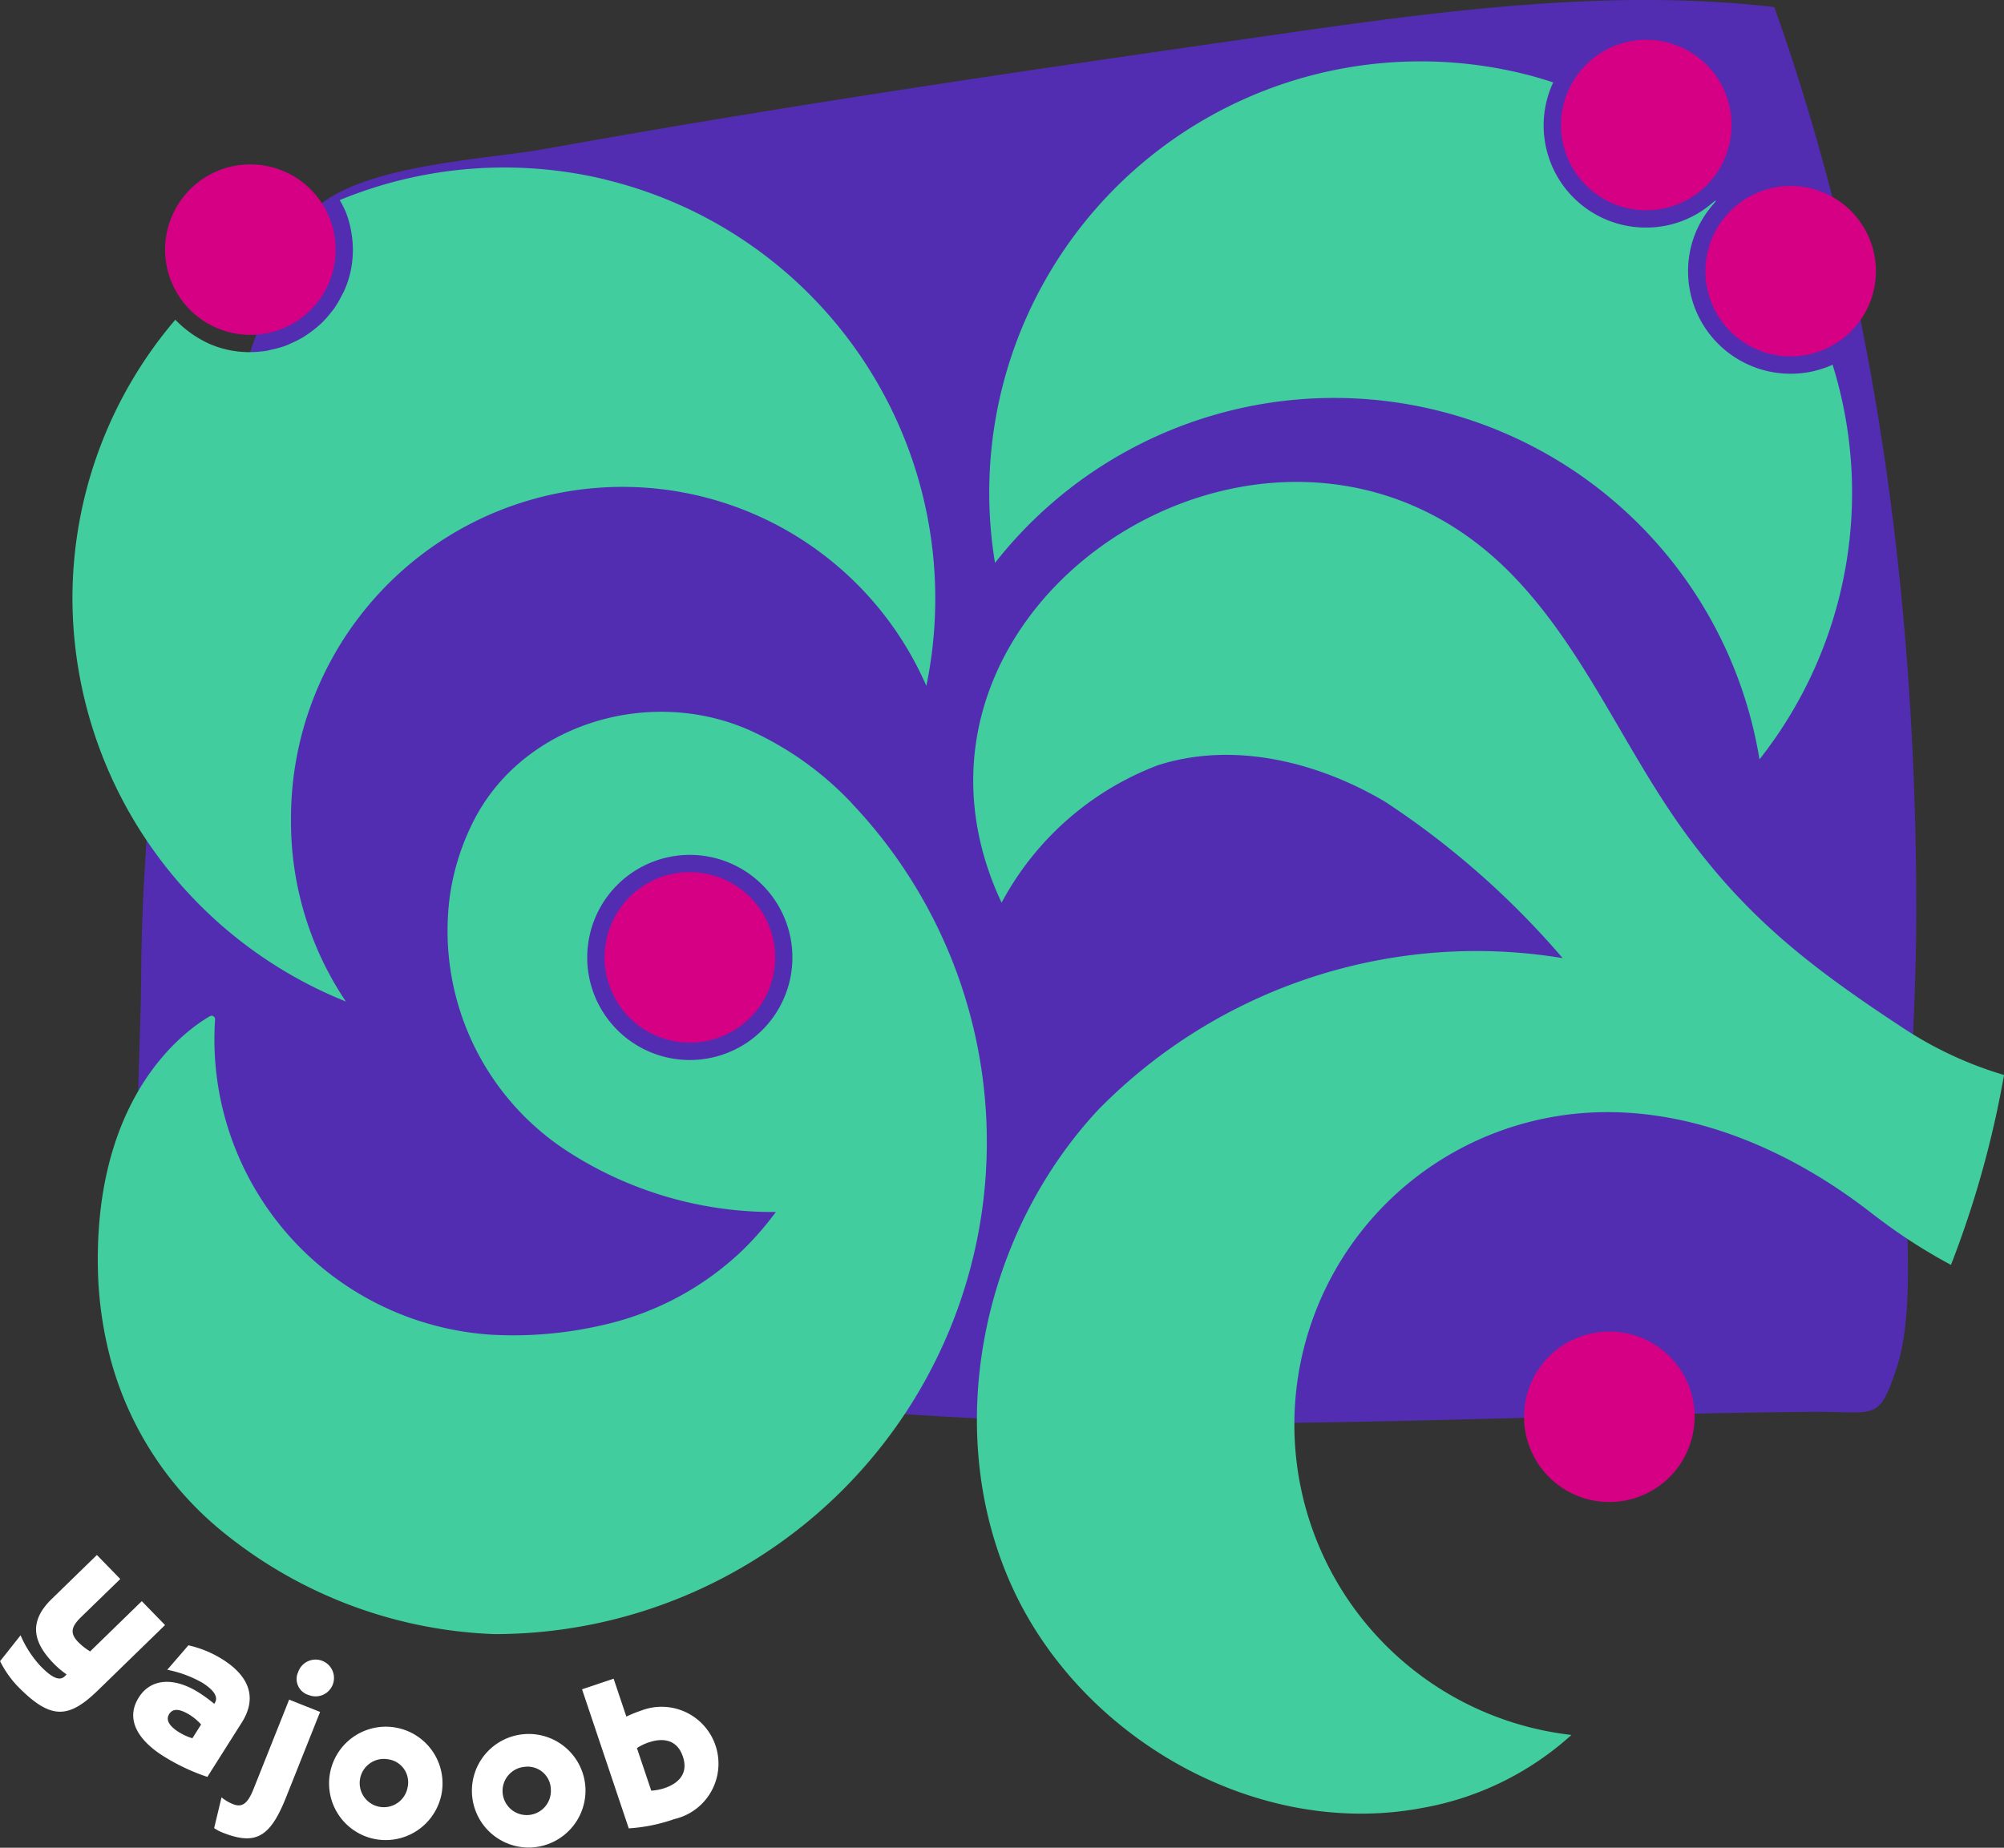
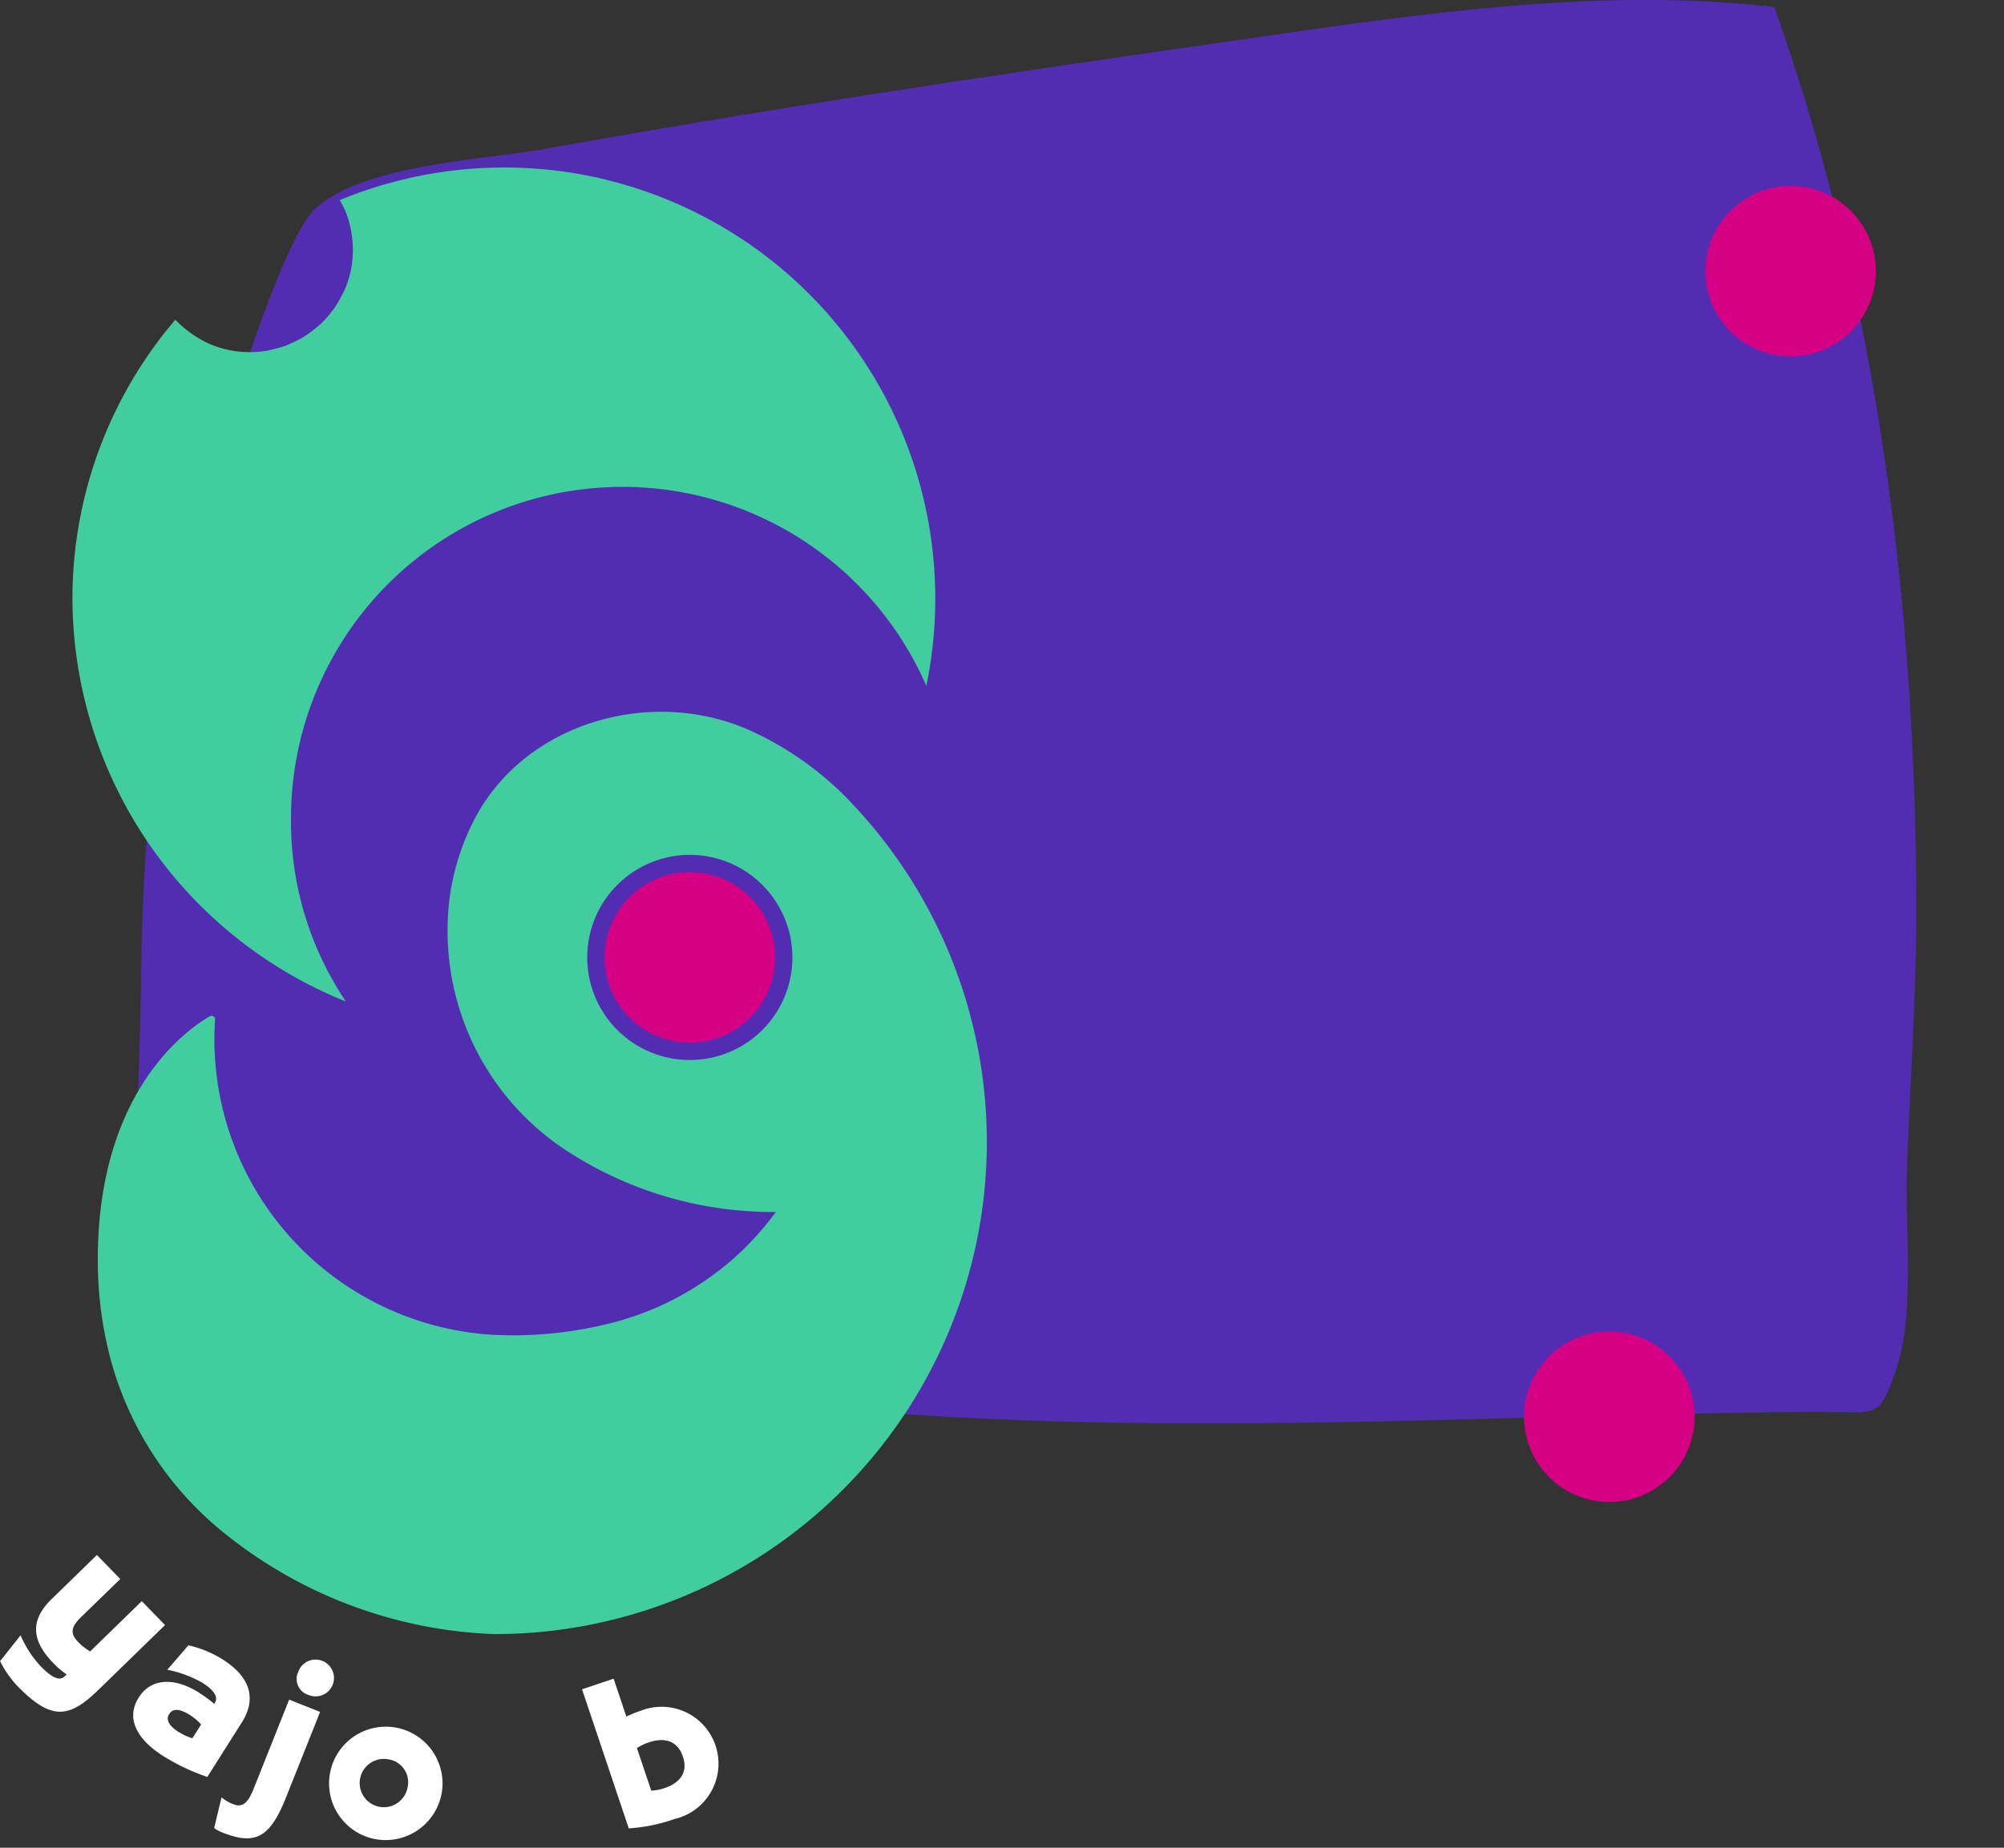
<svg xmlns="http://www.w3.org/2000/svg" width="81.497" height="75.161" viewBox="0 0 81.497 75.161">
  <rect x="0" y="0" width="81.497" height="75.161" fill="#333333" stroke="none" />
  <defs>
    <style>.a{fill:#522db2;}.b{fill:#41cd9d;}.c{fill:#fff;}.d{fill:#d60084;}</style>
  </defs>
  <path class="a" d="M3936.123,2564.618a82.727,82.727,0,0,0-1.492,15.211c-.061,4.906-.623,11.159.689,15.906,9.736-.062,19.418.927,29.125,1.685,12.812,1,25.31.108,38.13,0,2.589-.022,2.7.419,3.414-1.683.8-2.335.361-5.773.452-8.214.131-3.532.385-7.061.38-10.6-.016-12.384-1.62-25-5.775-36.645-7.475-.876-15.35.42-22.79,1.483-9.076,1.3-18.179,2.66-27.184,4.284-2.452.443-7.485.636-9.392,2.468C3939.947,2550.178,3936.47,2562.47,3936.123,2564.618Z" transform="translate(-3928.891 -2539.989)" />
  <g transform="translate(-3928.891 -2539.989)">
-     <path class="b" d="M3992.273,2585.382c4.478-.7,8.979,1.065,12.614,3.867.456.352.919.7,1.4,1.021a22.252,22.252,0,0,0,1.945,1.172,40.777,40.777,0,0,0,2.157-7.725,15.4,15.4,0,0,1-4.095-1.905c-3.666-2.411-6.3-4.415-8.873-7.947-2.5-3.429-4.132-7.572-7.139-10.6-9.371-9.447-25.868.947-20.9,12.9.077.186.158.367.241.543a12.049,12.049,0,0,1,6.352-5.589c3.063-.985,6.479-.154,9.248,1.485a34.336,34.336,0,0,1,7.216,6.359,21.54,21.54,0,0,0-18.879,6.162c-4.7,5.037-6.361,12.876-3.608,19.193s10.011,10.5,16.782,9.214a12.176,12.176,0,0,0,6.063-2.969,12.707,12.707,0,0,1-.528-25.179Z" />
    <path class="c" d="M3931.6,2608.1a3.421,3.421,0,0,1-.517-.434c-.772-.792-1.106-1.644-.092-2.631l1.84-1.792.951.977-1.6,1.555c-.41.4-.446.665-.11,1.01a2.445,2.445,0,0,0,.485.38l2.1-2.044.946.972-2.72,2.647c-1.209,1.177-1.933,1.22-3.289-.172a4.2,4.2,0,0,1-.7-1.006l.834-1.053a4.364,4.364,0,0,0,.809,1.251c.394.405.747.649.985.419Z" />
    <path class="c" d="M3938.724,2610.057l-1.4,2.213a8.348,8.348,0,0,1-1.8-.853c-.967-.611-1.567-1.463-.989-2.379.5-.794,1.455-.823,2.441-.2a6.028,6.028,0,0,1,.627.459l.024-.038c.169-.267-.1-.561-.5-.815a4.7,4.7,0,0,0-1.434-.532l.86-.995a4.449,4.449,0,0,1,1.4.579C3938.891,2608.09,3939.427,2608.945,3938.724,2610.057Zm-2.542.4a2.087,2.087,0,0,0,.534.24l.353-.559a2.1,2.1,0,0,0-.445-.38c-.375-.237-.686-.308-.851-.047S3935.807,2610.224,3936.182,2610.461Z" />
    <path class="c" d="M3937.6,2614.352l.3-1.251a1.7,1.7,0,0,0,.473.278c.363.145.592-.023.826-.61l1.45-3.642,1.259.5-1.384,3.474c-.641,1.608-1.224,1.974-2.58,1.434A1.624,1.624,0,0,1,3937.6,2614.352Zm3.406-6.312a.748.748,0,1,1,.441.9A.68.68,0,0,1,3941,2608.04Z" />
    <path class="c" d="M3944.056,2614.781a2.307,2.307,0,1,1,2.791-1.816A2.316,2.316,0,0,1,3944.056,2614.781Zm.609-3.229a.982.982,0,1,0,.8,1.153A.944.944,0,0,0,3944.665,2611.552Z" />
-     <path class="c" d="M3950.465,2615.142a2.31,2.31,0,1,1,2.231-2.477A2.319,2.319,0,0,1,3950.465,2615.142Zm-.245-3.281a.983.983,0,1,0,1.072.909A.944.944,0,0,0,3950.22,2611.861Z" />
    <path class="c" d="M3954.461,2614.363l-1.9-5.657,1.284-.432.518,1.542a5.256,5.256,0,0,1,.6-.243,2.313,2.313,0,1,1,1.355,4.411A6.894,6.894,0,0,1,3954.461,2614.363Zm.817-3.5a2.218,2.218,0,0,0-.485.234l.583,1.733a2.188,2.188,0,0,0,.528-.1c.6-.2.986-.609.758-1.287S3955.877,2610.663,3955.278,2610.865Z" />
    <path class="b" d="M3953.547,2547.3a17.563,17.563,0,0,0-10.841.828,4.028,4.028,0,0,1,.253.5,4.1,4.1,0,0,1,.225.841,4.155,4.155,0,0,1-.042,1.591,4.245,4.245,0,0,1-.251.753c-.034.078-.079.148-.117.224a4.2,4.2,0,0,1-.259.449c-.055.081-.116.155-.177.231a4.2,4.2,0,0,1-.309.354c-.071.071-.143.138-.219.2a4.209,4.209,0,0,1-.365.284c-.081.055-.16.111-.244.161a4.01,4.01,0,0,1-.436.221c-.08.036-.157.076-.24.107a4.165,4.165,0,0,1-.6.169c-.045.009-.087.026-.132.034a4.116,4.116,0,0,1-.721.065l-.054,0c-.028,0-.056,0-.084,0a4.078,4.078,0,0,1-1.584-.362,4.576,4.576,0,0,1-1.329-.955,17.466,17.466,0,0,0-4.184,11.356,17.715,17.715,0,0,0,11.119,16.377,13.12,13.12,0,0,1-2.231-7.459,13.48,13.48,0,0,1,25.838-5.379,17.536,17.536,0,0,0-13.02-20.587Z" />
-     <path class="d" d="M3939.069,2546.676h0a3.486,3.486,0,0,1,.766.086,3.467,3.467,0,0,1,2.62,4.143,3.467,3.467,0,1,1-3.385-4.229" />
-     <path class="d" d="M3995.839,2541.608a3.467,3.467,0,1,1-3.466,3.467,3.471,3.471,0,0,1,3.466-3.467" />
-     <path class="b" d="M4002.553,2555.107a4.154,4.154,0,0,1-.841.085h0a4.168,4.168,0,0,1-4.172-4.172h0a4.172,4.172,0,0,1,.085-.841,4.085,4.085,0,0,1,.919-1.853c.185-.214.169-.238-.047-.056a4.106,4.106,0,0,1-2.658.976,4.152,4.152,0,0,1-3.784-5.905c-.4-.131-.812-.253-1.228-.354a17.542,17.542,0,0,0-21.472,19.9,17.527,17.527,0,0,1,31.089,7.991,17.5,17.5,0,0,0,2.973-16.053A4.15,4.15,0,0,1,4002.553,2555.107Z" />
    <path class="d" d="M4001.712,2547.554a3.466,3.466,0,1,1-3.466,3.466,3.47,3.47,0,0,1,3.466-3.466" />
    <path class="b" d="M3963.523,2572.653l0,0a13.161,13.161,0,0,0-4.129-2.951c-4.008-1.79-9.1-.334-11.169,3.54a9.77,9.77,0,0,0-1.035,3.163,10.686,10.686,0,0,0,4.812,10.437,15.367,15.367,0,0,0,8.44,2.448c-.08.11-.163.218-.248.327a12.366,12.366,0,0,1-1.126,1.249,12.006,12.006,0,0,1-5.631,3.016,16.094,16.094,0,0,1-4.568.4,12.043,12.043,0,0,1-11.242-12.652l.009-.153a.143.143,0,0,0-.211-.15c-1.012.587-4.682,3.208-4.554,10.251a15.578,15.578,0,0,0,.547,3.811l.013.046a13.627,13.627,0,0,0,4.666,6.986,18.554,18.554,0,0,0,10.9,4.04,20.02,20.02,0,0,0,14.523-33.806Zm-2.509,7.2a4.172,4.172,0,1,1-3.153-4.987A4.172,4.172,0,0,1,3961.014,2579.851Z" />
    <path class="d" d="M3957.706,2575.553a3.46,3.46,0,0,0-4.143,2.619,3.468,3.468,0,0,0,3.385,4.229,3.466,3.466,0,0,0,.758-6.848Z" />
    <path class="d" d="M3995.1,2594.239a3.467,3.467,0,1,0,2.62,4.143A3.463,3.463,0,0,0,3995.1,2594.239Z" />
  </g>
</svg>